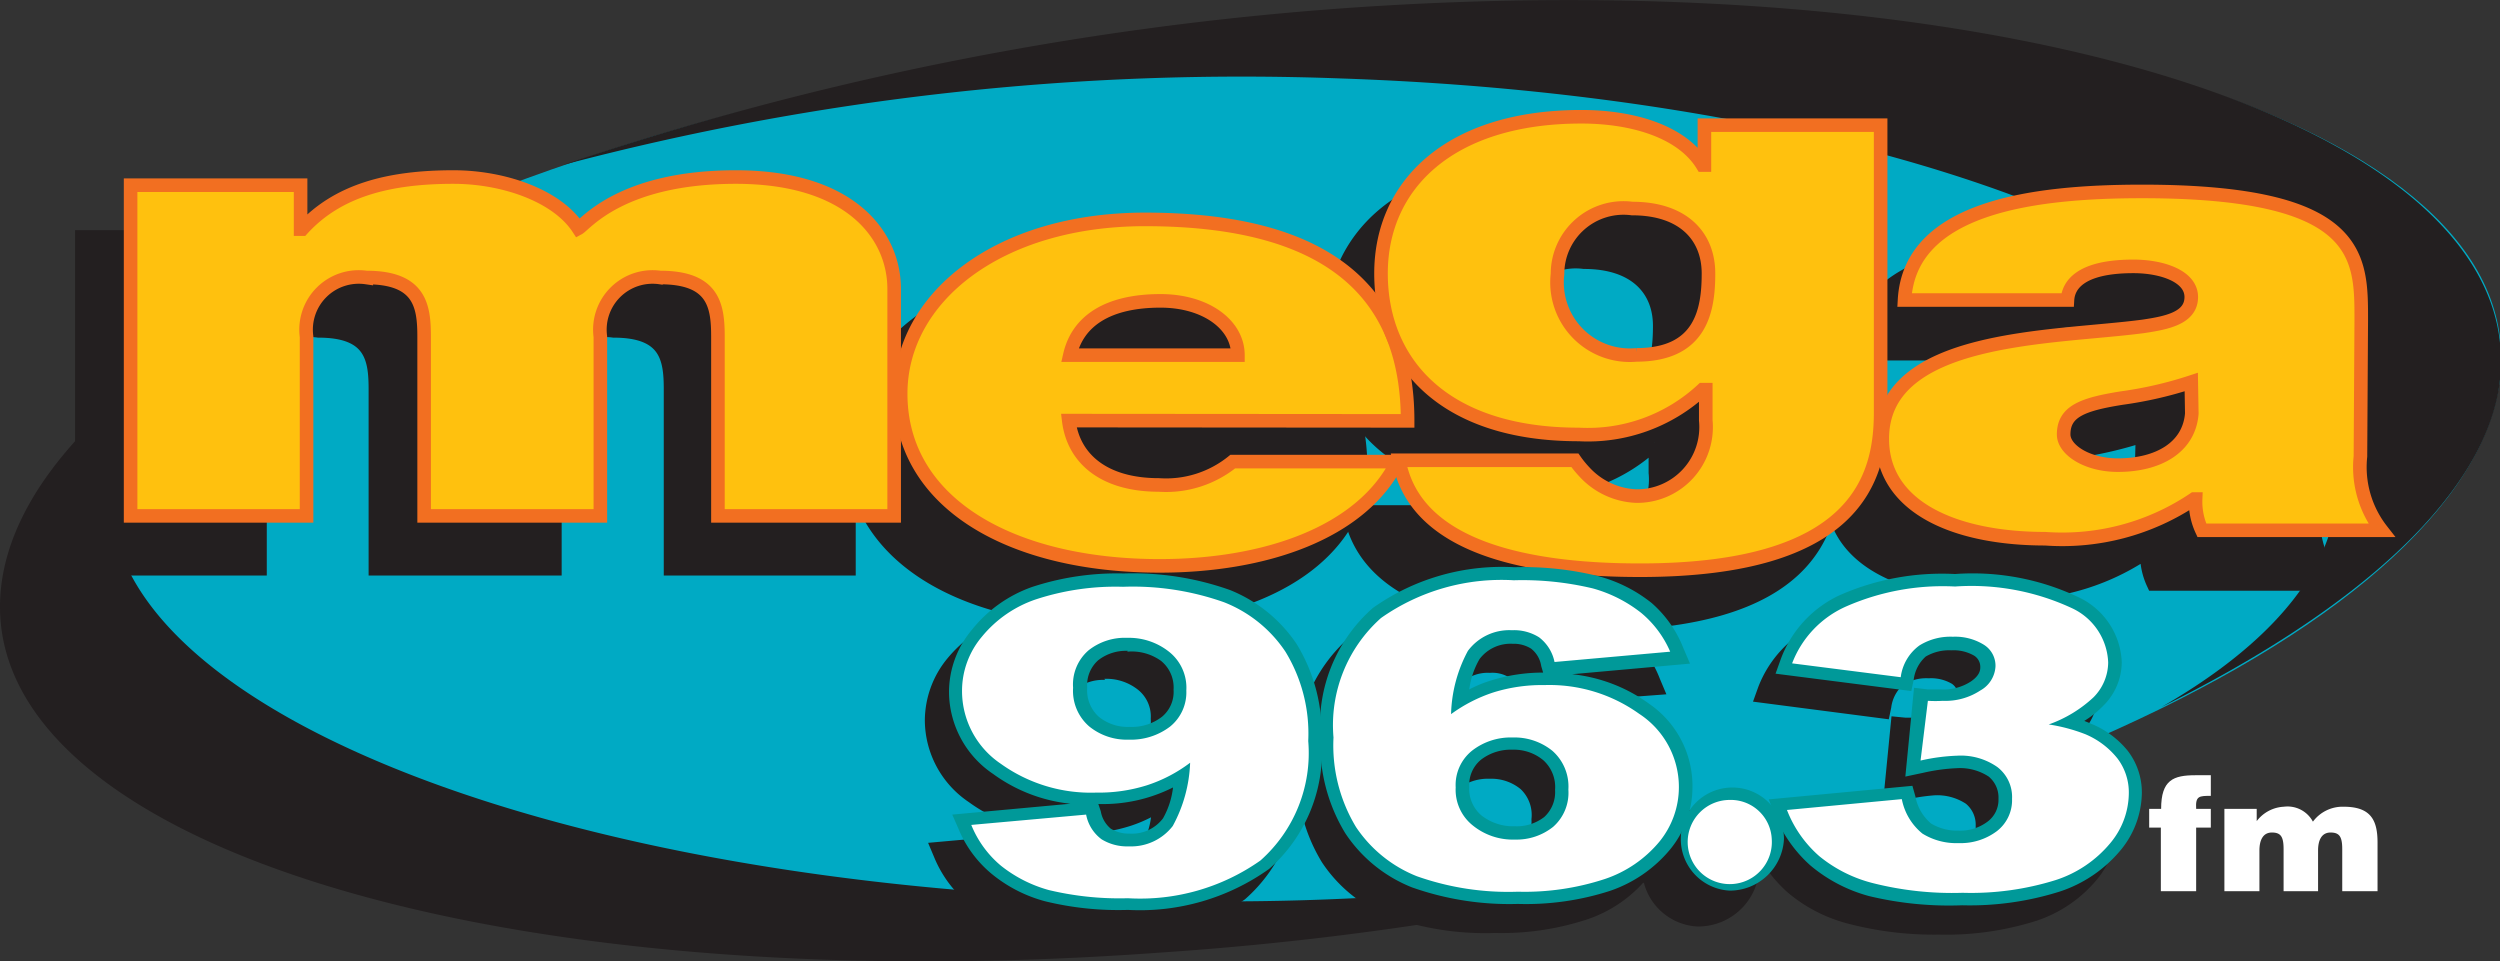
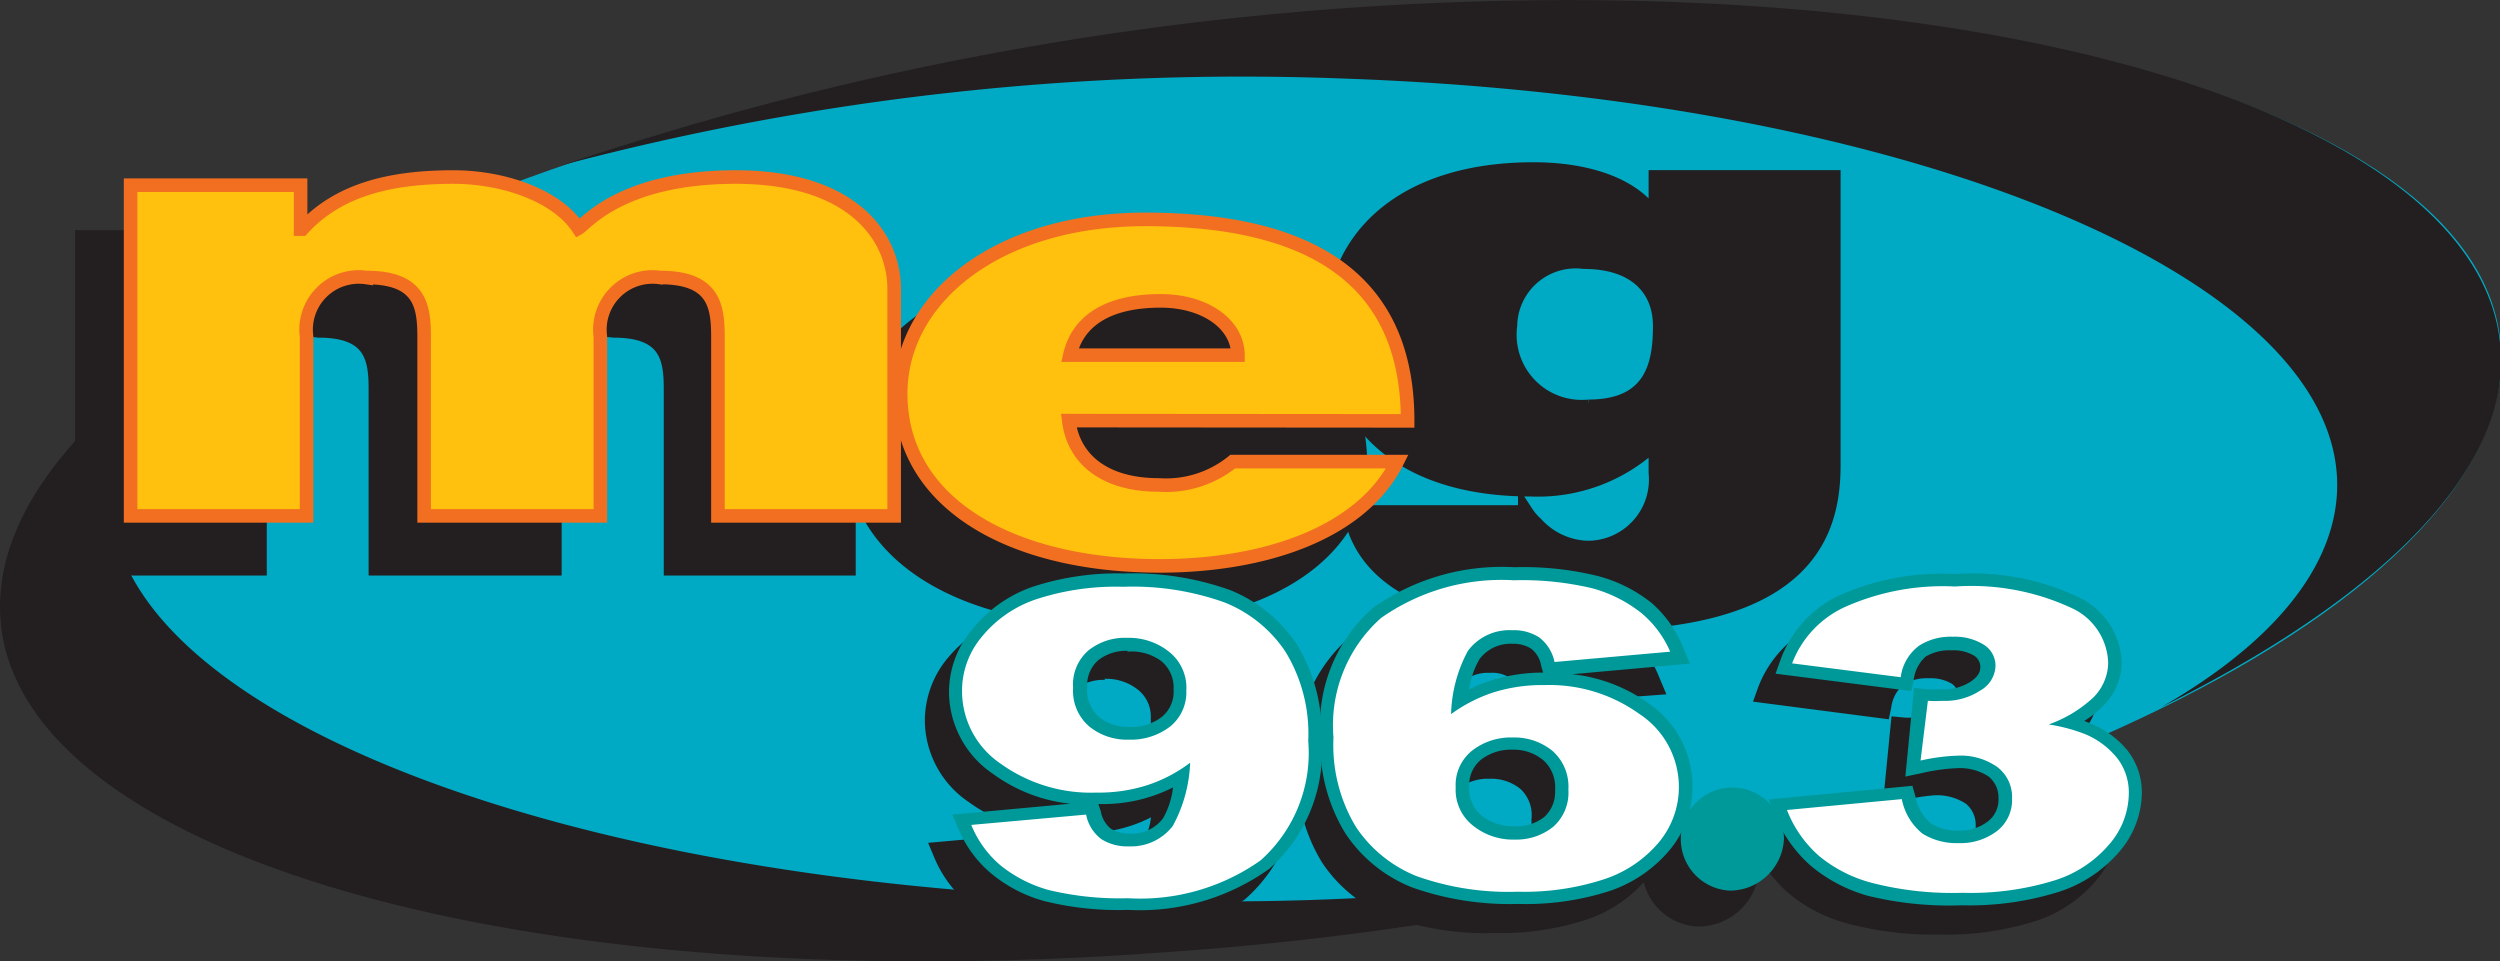
<svg xmlns="http://www.w3.org/2000/svg" viewBox="0 0 92.07 35.4">
  <rect x="0" y="0" width="92.07" height="35.4" fill="#333333" stroke="none" />
  <defs>
    <style>.cls-1{fill:#00aac4;}.cls-2,.cls-3,.cls-6{fill:#231f20;}.cls-3,.cls-6{stroke:#231f20;}.cls-3{stroke-width:0.57px;}.cls-4{fill:#ffc10e;stroke:#f26f21;stroke-width:0.5px;}.cls-5{fill:#fff;}.cls-6{stroke-width:0.5px;}.cls-7{fill:#099;}</style>
  </defs>
  <title>Asset 6</title>
  <g id="Layer_2" data-name="Layer 2">
    <g id="Layer_1-2" data-name="Layer 1">
      <path class="cls-1" d="M.32,21.1C-1.43,30.63,17.66,36.86,43,35s47.22-11.08,49-20.61S74.58-1.36,49.28.49,2.06,11.56.32,21.1Z" />
      <path class="cls-2" d="M40.73,33.1C18.22,32.32,1.91,25,4.31,16.69a9.36,9.36,0,0,1,3-4.26C3.23,15.16.66,18.14.11,21.15c-1.74,9.54,17.35,15.78,42.65,13.93a116.82,116.82,0,0,0,26.85-5A98.06,98.06,0,0,1,40.73,33.1Z" />
      <path class="cls-2" d="M49.26.32A116.59,116.59,0,0,0,20.71,6.08,97.69,97.69,0,0,1,49.4,2.89c22.51.77,38.84,8.3,36.44,16.59-.7,2.41-2.9,4.64-6.24,6.56C86.5,22.61,91.21,18.57,92,14.47,93.71,4.93,74.56-1.53,49.26.32Z" />
      <path class="cls-3" d="M3.05,8.76H9.31v1.62h.06C10.68,9,12.59,8.45,15,8.45c1.83,0,3.8.68,4.59,1.9.26-.14,1.57-1.9,5.8-1.9s5.84,2.16,5.84,4.13v8.33h-6.5V14.33c0-1.14-.16-2.18-2.13-2.18a1.94,1.94,0,0,0-2.2,2.18v6.58H13.86V14.33c0-1.14-.16-2.18-2.13-2.18a1.93,1.93,0,0,0-2.19,2.18v6.58H3.05Z" />
      <path class="cls-3" d="M37.6,17.43c.17,1.38,1.28,2.36,3.32,2.36a4,4,0,0,0,2.72-.86H49.7c-1.31,2.62-4.88,3.84-8.75,3.84-5.44,0-9.54-2.3-9.54-6.35,0-3.53,3.6-6.42,9-6.42,6.75,0,9.67,2.7,9.67,7.43ZM43.83,15c0-1.13-1.18-2-2.85-2-1.93,0-3,.73-3.34,2Z" />
      <path class="cls-3" d="M67.5,17.13c0,2.42-.89,5.81-8.85,5.81-4,0-8.3-.77-8.89-4.05h6.43a2.13,2.13,0,0,0,.36.42,2.7,2.7,0,0,0,1.9.89A2.54,2.54,0,0,0,61,17.41V16.29h-.07A6.22,6.22,0,0,1,56.38,18c-5,0-7.28-2.67-7.28-5.93s2.53-5.81,7.38-5.81c1.91,0,3.71.54,4.46,1.78H61V6.55H67.5Zm-9-2.13c2.4,0,2.66-1.64,2.66-3s-.92-2.38-2.82-2.38A2.44,2.44,0,0,0,55.59,12,2.68,2.68,0,0,0,58.51,15Z" />
-       <path class="cls-3" d="M85.17,18.75A3.79,3.79,0,0,0,86,21.47H79.33a2.49,2.49,0,0,1-.23-1.15H79a8.61,8.61,0,0,1-5.48,1.45c-3.27,0-6-1.12-6-3.67,0-3.84,6.3-3.71,9.61-4.15.88-.12,1.77-.31,1.77-1.08s-1.08-1.12-2.13-1.12c-2,0-2.4.72-2.43,1.24h-6c.2-3.42,4.72-4,8.75-4,8.13,0,8.07,2.41,8.07,4.75ZM78.94,16a14.5,14.5,0,0,1-2.56.59c-1.44.23-2.19.49-2.19,1.31,0,.56.85,1.12,2,1.12,1.47,0,2.62-.63,2.72-1.89Z" />
      <path class="cls-4" d="M4.81,6.82h6.26V8.44h.06C12.44,7,14.34,6.52,16.7,6.52c1.84,0,3.81.68,4.6,1.89.26-.14,1.57-1.89,5.8-1.89s5.83,2.15,5.83,4.12V19H26.44V12.4c0-1.15-.16-2.18-2.13-2.18a1.94,1.94,0,0,0-2.2,2.18V19H15.62V12.4c0-1.15-.16-2.18-2.13-2.18a1.94,1.94,0,0,0-2.2,2.18V19H4.81Z" />
      <path class="cls-4" d="M39.36,15.49c.17,1.39,1.28,2.37,3.32,2.37A3.9,3.9,0,0,0,45.4,17h6.06c-1.31,2.63-4.88,3.84-8.75,3.84-5.45,0-9.54-2.29-9.54-6.34,0-3.54,3.6-6.42,9-6.42,6.75,0,9.67,2.69,9.67,7.42Zm6.23-2.41c0-1.12-1.18-2-2.85-2-1.93,0-3.05.73-3.34,2Z" />
-       <path class="cls-4" d="M69.26,15.2c0,2.41-.89,5.8-8.86,5.8-4,0-8.29-.77-8.88-4.05H58a3.69,3.69,0,0,0,.35.43,2.74,2.74,0,0,0,1.91.89,2.54,2.54,0,0,0,2.56-2.79V14.35H62.7A6.2,6.2,0,0,1,58.14,16c-5,0-7.28-2.67-7.28-5.93S53.39,4.3,58.24,4.3c1.9,0,3.71.55,4.46,1.78h.07V4.61h6.49Zm-9-2.13c2.39,0,2.66-1.64,2.66-3S62,7.68,60.11,7.68a2.43,2.43,0,0,0-2.75,2.41A2.68,2.68,0,0,0,60.27,13.07Z" />
-       <path class="cls-4" d="M86.93,16.81a3.78,3.78,0,0,0,.78,2.72H81.09a2.49,2.49,0,0,1-.23-1.15H80.8a8.67,8.67,0,0,1-5.48,1.46c-3.27,0-6-1.13-6-3.68,0-3.84,6.3-3.7,9.61-4.14.88-.13,1.77-.31,1.77-1.08s-1.08-1.13-2.13-1.13c-2,0-2.4.72-2.43,1.24h-6c.19-3.42,4.72-4,8.75-4,8.13,0,8.07,2.41,8.07,4.75ZM80.7,14.07a14.5,14.5,0,0,1-2.56.59C76.7,14.89,76,15.15,76,16c0,.56.85,1.13,2,1.13,1.47,0,2.62-.64,2.72-1.9Z" />
      <path class="cls-1" d="M74.1,29.9a2.07,2.07,0,0,1-2.14,2h0a2.06,2.06,0,0,1-2.14-2h0a2.06,2.06,0,0,1,2.14-2h0a2.07,2.07,0,0,1,2.14,2Z" />
-       <path class="cls-5" d="M81.42,29.79v.69h-.54v2.34h-1.3V30.48h-.43v-.69h.44c0-1.07.45-1.24,1.27-1.24h.56v.76c-.43,0-.57,0-.54.48Z" />
-       <path class="cls-5" d="M81.92,29.79h1.19v.45a1.34,1.34,0,0,1,1-.53,1.06,1.06,0,0,1,1.07.55,1.36,1.36,0,0,1,1.13-.55c1,0,1.25.49,1.25,1.32v1.79h-1.3V31.28c0-.45-.09-.62-.43-.62s-.46.3-.46.66v1.5H84.1V31.28c0-.45-.09-.62-.43-.62s-.46.3-.46.66v1.5H81.92Z" />
      <path class="cls-2" d="M71.41,34.42A12.51,12.51,0,0,1,68,34a5.62,5.62,0,0,1-2.16-1.13A5,5,0,0,1,64.52,31l-.22-.56,5.29-.5.11.39a1.7,1.7,0,0,0,.58,1,1.77,1.77,0,0,0,1,.26,1.73,1.73,0,0,0,1.09-.33,1,1,0,0,0,.39-.84,1,1,0,0,0-.36-.82,1.93,1.93,0,0,0-1.16-.31A6.89,6.89,0,0,0,70,29.5l-.66.14.32-3.26.51.05.49,0a1.85,1.85,0,0,0,1.09-.3c.31-.21.35-.4.35-.52a.49.49,0,0,0-.22-.43,1.52,1.52,0,0,0-.85-.2,1.61,1.61,0,0,0-.94.24,1.33,1.33,0,0,0-.44.84l-.09.43-5-.65.19-.53A4.21,4.21,0,0,1,66.89,23a9.46,9.46,0,0,1,4.25-.79,9.19,9.19,0,0,1,4.58.87,2.76,2.76,0,0,1,1.56,2.39,2.27,2.27,0,0,1-.67,1.58,4,4,0,0,1-.69.56l.24.09a3.36,3.36,0,0,1,1.36,1A2.52,2.52,0,0,1,78,30.31a3.39,3.39,0,0,1-.79,2.1A4.89,4.89,0,0,1,75,33.91,11,11,0,0,1,71.41,34.42Z" />
      <path class="cls-6" d="M62.49,33.87A1.91,1.91,0,1,1,64.54,32,2,2,0,0,1,62.49,33.87Z" />
      <path class="cls-2" d="M40.7,34.59a11.29,11.29,0,0,1-3.06-.33,5.35,5.35,0,0,1-2-1,4.37,4.37,0,0,1-1.22-1.65l-.24-.57,4.35-.39a6,6,0,0,1-2.85-1.11,3.65,3.65,0,0,1-1.62-3,3.61,3.61,0,0,1,.83-2.29,4.94,4.94,0,0,1,2.22-1.53,10,10,0,0,1,3.38-.49,10.47,10.47,0,0,1,3.92.61,5.28,5.28,0,0,1,2.46,2,6.29,6.29,0,0,1,.91,3.53,5.73,5.73,0,0,1-1.93,4.75A8.19,8.19,0,0,1,40.7,34.59Zm-1-3.64a1.06,1.06,0,0,0,.37.64,1.28,1.28,0,0,0,.7.18A1.42,1.42,0,0,0,42,31.22a2.89,2.89,0,0,0,.39-1.12,5,5,0,0,1-.77.32,6.3,6.3,0,0,1-2,.29Zm1-5.91a1.65,1.65,0,0,0-1.1.35,1.22,1.22,0,0,0-.4,1,1.31,1.31,0,0,0,.43,1.08,1.69,1.69,0,0,0,1.13.37,1.82,1.82,0,0,0,1.19-.37,1.17,1.17,0,0,0,.43-1,1.26,1.26,0,0,0-.46-1.06A1.87,1.87,0,0,0,40.67,25Z" />
      <path class="cls-2" d="M55.06,34.36a10.54,10.54,0,0,1-3.92-.61,5.28,5.28,0,0,1-2.46-2,6.3,6.3,0,0,1-.91-3.54,5.7,5.7,0,0,1,1.93-4.74A8.2,8.2,0,0,1,54.91,22a11.74,11.74,0,0,1,3.05.32,5.3,5.3,0,0,1,2,1A4.28,4.28,0,0,1,61.13,25l.24.57L57,25.9A5.87,5.87,0,0,1,59.88,27a3.67,3.67,0,0,1,1.61,3.05,3.61,3.61,0,0,1-.82,2.28,4.87,4.87,0,0,1-2.22,1.53A10.06,10.06,0,0,1,55.06,34.36Zm-.19-5.68a1.8,1.8,0,0,0-1.17.37,1.2,1.2,0,0,0-.43,1,1.28,1.28,0,0,0,.46,1.06,1.85,1.85,0,0,0,1.22.4A1.67,1.67,0,0,0,56,31.17a1.23,1.23,0,0,0,.4-1A1.31,1.31,0,0,0,56,29.06,1.7,1.7,0,0,0,54.87,28.68Zm0-3.9a1.43,1.43,0,0,0-1.22.56,2.85,2.85,0,0,0-.38,1.12,5.69,5.69,0,0,1,.77-.32,6.44,6.44,0,0,1,2-.3l-.07-.24a1,1,0,0,0-.37-.64A1.19,1.19,0,0,0,54.87,24.78Z" />
      <path class="cls-7" d="M72.26,33.34A12.59,12.59,0,0,1,68.83,33a5.62,5.62,0,0,1-2.16-1.13A5,5,0,0,1,65.36,30l-.22-.56,5.29-.5.11.39a1.7,1.7,0,0,0,.58,1,1.85,1.85,0,0,0,1,.26,1.67,1.67,0,0,0,1.09-.34,1,1,0,0,0,.39-.83,1,1,0,0,0-.36-.82,1.93,1.93,0,0,0-1.16-.31,6.89,6.89,0,0,0-1.25.17l-.66.14.32-3.27.51.06.49,0a1.84,1.84,0,0,0,1.09-.29c.31-.21.35-.4.35-.52a.49.49,0,0,0-.22-.43,1.52,1.52,0,0,0-.85-.2,1.7,1.7,0,0,0-.94.23,1.36,1.36,0,0,0-.44.84l-.09.43-5-.64.19-.53a4.21,4.21,0,0,1,2.15-2.35A9.33,9.33,0,0,1,72,21.14a9.08,9.08,0,0,1,4.58.87,2.76,2.76,0,0,1,1.56,2.39A2.27,2.27,0,0,1,77.45,26a3.55,3.55,0,0,1-.69.55l.24.1a3.36,3.36,0,0,1,1.36,1,2.51,2.51,0,0,1,.52,1.57,3.37,3.37,0,0,1-.79,2.1,4.9,4.9,0,0,1-2.22,1.51A11,11,0,0,1,72.26,33.34Z" />
      <path class="cls-5" d="M70,24.94l-4-.51A3.75,3.75,0,0,1,68,22.33a8.86,8.86,0,0,1,4-.73,8.76,8.76,0,0,1,4.31.8,2.3,2.3,0,0,1,1.33,2,1.84,1.84,0,0,1-.54,1.28,4.71,4.71,0,0,1-1.65,1,6.33,6.33,0,0,1,1.35.36,3,3,0,0,1,1.18.89,2.07,2.07,0,0,1,.42,1.3,2.9,2.9,0,0,1-.69,1.83,4.35,4.35,0,0,1-2,1.35,10.45,10.45,0,0,1-3.43.47A11.9,11.9,0,0,1,69,32.53a5.08,5.08,0,0,1-2-1,4.33,4.33,0,0,1-1.19-1.7l4.23-.4a2.16,2.16,0,0,0,.76,1.27,2.37,2.37,0,0,0,1.33.35,2.22,2.22,0,0,0,1.41-.44,1.44,1.44,0,0,0,.56-1.19,1.39,1.39,0,0,0-.54-1.17,2.34,2.34,0,0,0-1.47-.42,7.15,7.15,0,0,0-1.36.18L71,25.81a4.52,4.52,0,0,0,.55,0,2.34,2.34,0,0,0,1.38-.38,1.08,1.08,0,0,0,.56-.89.91.91,0,0,0-.42-.79,2,2,0,0,0-1.15-.3,2.16,2.16,0,0,0-1.23.32A1.71,1.71,0,0,0,70,24.94Z" />
      <path class="cls-7" d="M63.7,32.8a1.9,1.9,0,1,1,2-1.9A2,2,0,0,1,63.7,32.8Z" />
-       <path class="cls-5" d="M65.25,30.9a1.55,1.55,0,1,1-1.55-1.44A1.51,1.51,0,0,1,65.25,30.9Z" />
+       <path class="cls-5" d="M65.25,30.9A1.51,1.51,0,0,1,65.25,30.9Z" />
      <path class="cls-7" d="M41.54,33.51a11.35,11.35,0,0,1-3.06-.32,5.22,5.22,0,0,1-1.95-1,4.26,4.26,0,0,1-1.22-1.64L35.07,30l4.35-.4a5.87,5.87,0,0,1-2.85-1.1,3.66,3.66,0,0,1-1.62-3,3.57,3.57,0,0,1,.83-2.29A4.94,4.94,0,0,1,38,21.62a10,10,0,0,1,3.38-.5,10.67,10.67,0,0,1,3.92.61,5.36,5.36,0,0,1,2.46,2,6.29,6.29,0,0,1,.91,3.53A5.73,5.73,0,0,1,46.74,32,8.19,8.19,0,0,1,41.54,33.51Zm-1-3.63a1.06,1.06,0,0,0,.37.64,1.28,1.28,0,0,0,.7.18,1.43,1.43,0,0,0,1.22-.56A3,3,0,0,0,43.2,29a5.73,5.73,0,0,1-2.75.61Zm1-5.91a1.65,1.65,0,0,0-1.1.35,1.22,1.22,0,0,0-.4,1,1.31,1.31,0,0,0,.43,1.08,1.69,1.69,0,0,0,1.13.37,1.82,1.82,0,0,0,1.19-.37,1.19,1.19,0,0,0,.43-1,1.26,1.26,0,0,0-.46-1.06A1.85,1.85,0,0,0,41.51,24Z" />
      <path class="cls-5" d="M43.69,25.43A1.69,1.69,0,0,0,43.05,24a2.38,2.38,0,0,0-1.54-.51,2.15,2.15,0,0,0-1.42.46,1.66,1.66,0,0,0-.57,1.38,1.73,1.73,0,0,0,.59,1.42,2.19,2.19,0,0,0,1.46.49,2.38,2.38,0,0,0,1.52-.48A1.62,1.62,0,0,0,43.69,25.43Zm-7.92,4.95L40,30a1.47,1.47,0,0,0,.57.91,1.79,1.79,0,0,0,1,.26,1.94,1.94,0,0,0,1.62-.75,5.25,5.25,0,0,0,.64-2.33,5.39,5.39,0,0,1-1.59.83,5.9,5.9,0,0,1-1.87.27,5.69,5.69,0,0,1-3.51-1.06,3.23,3.23,0,0,1-1.43-2.68,3.09,3.09,0,0,1,.73-2,4.38,4.38,0,0,1,2-1.38,9.42,9.42,0,0,1,3.2-.46,10.06,10.06,0,0,1,3.72.57A4.85,4.85,0,0,1,47.34,24a5.79,5.79,0,0,1,.84,3.29,5.29,5.29,0,0,1-1.76,4.4,7.68,7.68,0,0,1-4.88,1.39,11.17,11.17,0,0,1-2.91-.3,4.92,4.92,0,0,1-1.77-.9A3.83,3.83,0,0,1,35.77,30.38Z" />
      <path class="cls-7" d="M55.9,33.29A10.75,10.75,0,0,1,52,32.68a5.28,5.28,0,0,1-2.46-2,6.3,6.3,0,0,1-.91-3.54,5.73,5.73,0,0,1,1.93-4.75,8.2,8.2,0,0,1,5.21-1.5,11.5,11.5,0,0,1,3.06.32,5.33,5.33,0,0,1,2,1A4.28,4.28,0,0,1,62,23.88l.24.56-4.34.39a5.87,5.87,0,0,1,2.85,1.1A3.67,3.67,0,0,1,62.33,29a3.61,3.61,0,0,1-.82,2.28,4.94,4.94,0,0,1-2.22,1.53A10.06,10.06,0,0,1,55.9,33.29Zm-.19-5.68a1.8,1.8,0,0,0-1.17.37,1.2,1.2,0,0,0-.43,1,1.28,1.28,0,0,0,.46,1.06,1.9,1.9,0,0,0,1.22.39,1.66,1.66,0,0,0,1.08-.34,1.24,1.24,0,0,0,.4-1A1.33,1.33,0,0,0,56.84,28,1.69,1.69,0,0,0,55.71,27.61Zm0-3.9a1.43,1.43,0,0,0-1.22.56,3,3,0,0,0-.38,1.12,4.64,4.64,0,0,1,.77-.32,6.44,6.44,0,0,1,1.95-.3l-.07-.24a1,1,0,0,0-.37-.64A1.19,1.19,0,0,0,55.71,23.71Z" />
      <path class="cls-5" d="M53.61,29a1.68,1.68,0,0,0,.63,1.4,2.34,2.34,0,0,0,1.55.52,2.16,2.16,0,0,0,1.41-.47,1.67,1.67,0,0,0,.56-1.37,1.75,1.75,0,0,0-.59-1.43,2.22,2.22,0,0,0-1.46-.49,2.32,2.32,0,0,0-1.49.48A1.62,1.62,0,0,0,53.61,29ZM61.51,24l-4.26.38a1.52,1.52,0,0,0-.57-.91,1.73,1.73,0,0,0-1-.26,1.9,1.9,0,0,0-1.62.76,5.18,5.18,0,0,0-.62,2.33A5.58,5.58,0,0,1,55,25.5a6,6,0,0,1,1.88-.27,5.68,5.68,0,0,1,3.49,1.06A3.22,3.22,0,0,1,61.83,29a3.18,3.18,0,0,1-.72,2,4.45,4.45,0,0,1-2,1.37,9.46,9.46,0,0,1-3.21.47,10.09,10.09,0,0,1-3.72-.57,4.85,4.85,0,0,1-2.24-1.81,5.81,5.81,0,0,1-.83-3.3,5.28,5.28,0,0,1,1.75-4.4,7.71,7.71,0,0,1,4.89-1.39,11.17,11.17,0,0,1,2.91.3,5.05,5.05,0,0,1,1.78.9A3.82,3.82,0,0,1,61.51,24Z" />
    </g>
  </g>
</svg>